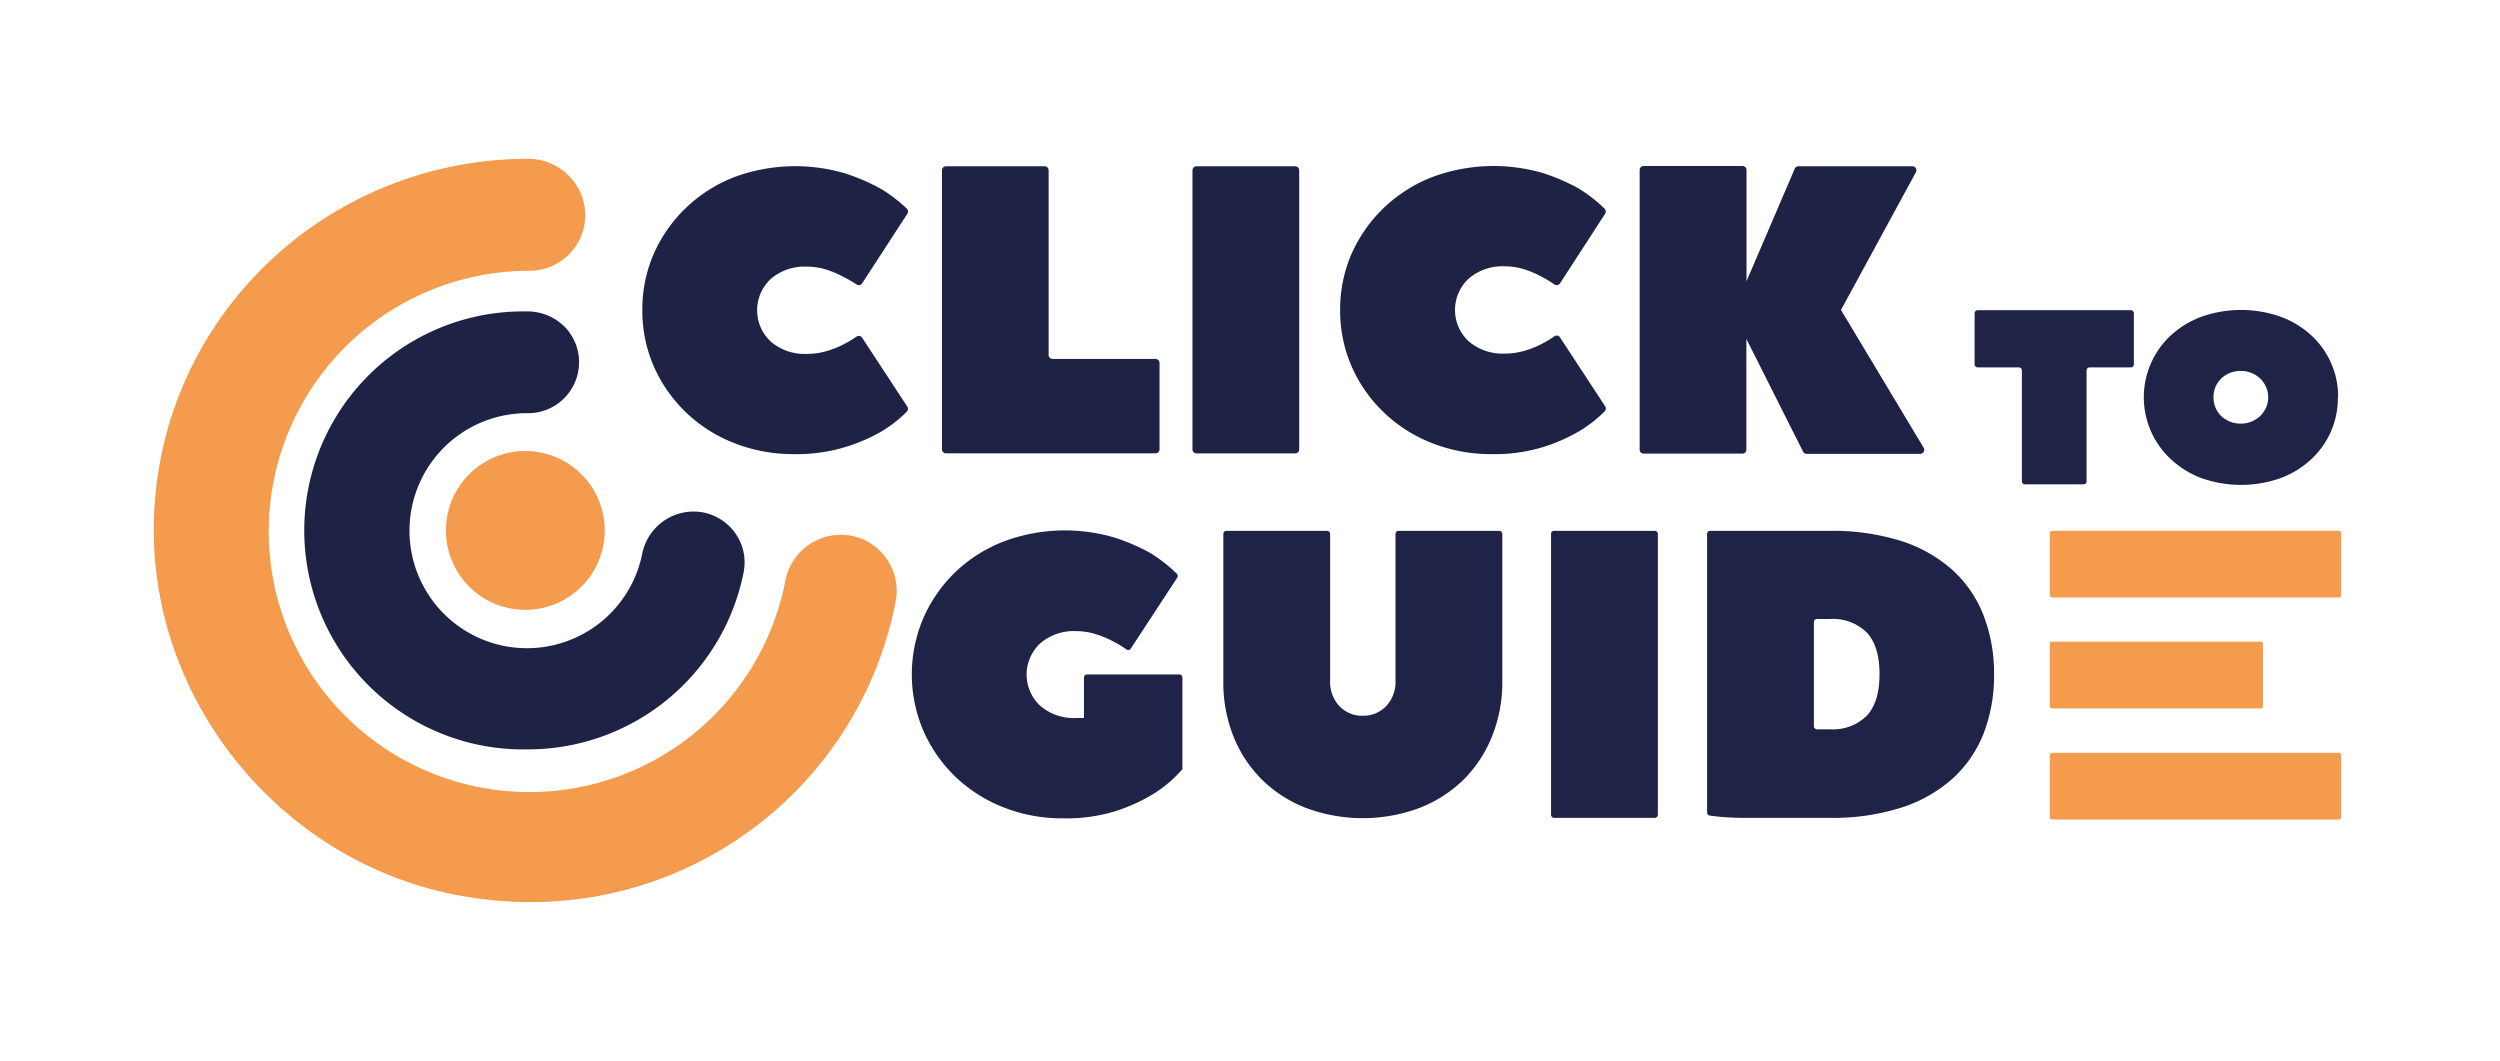
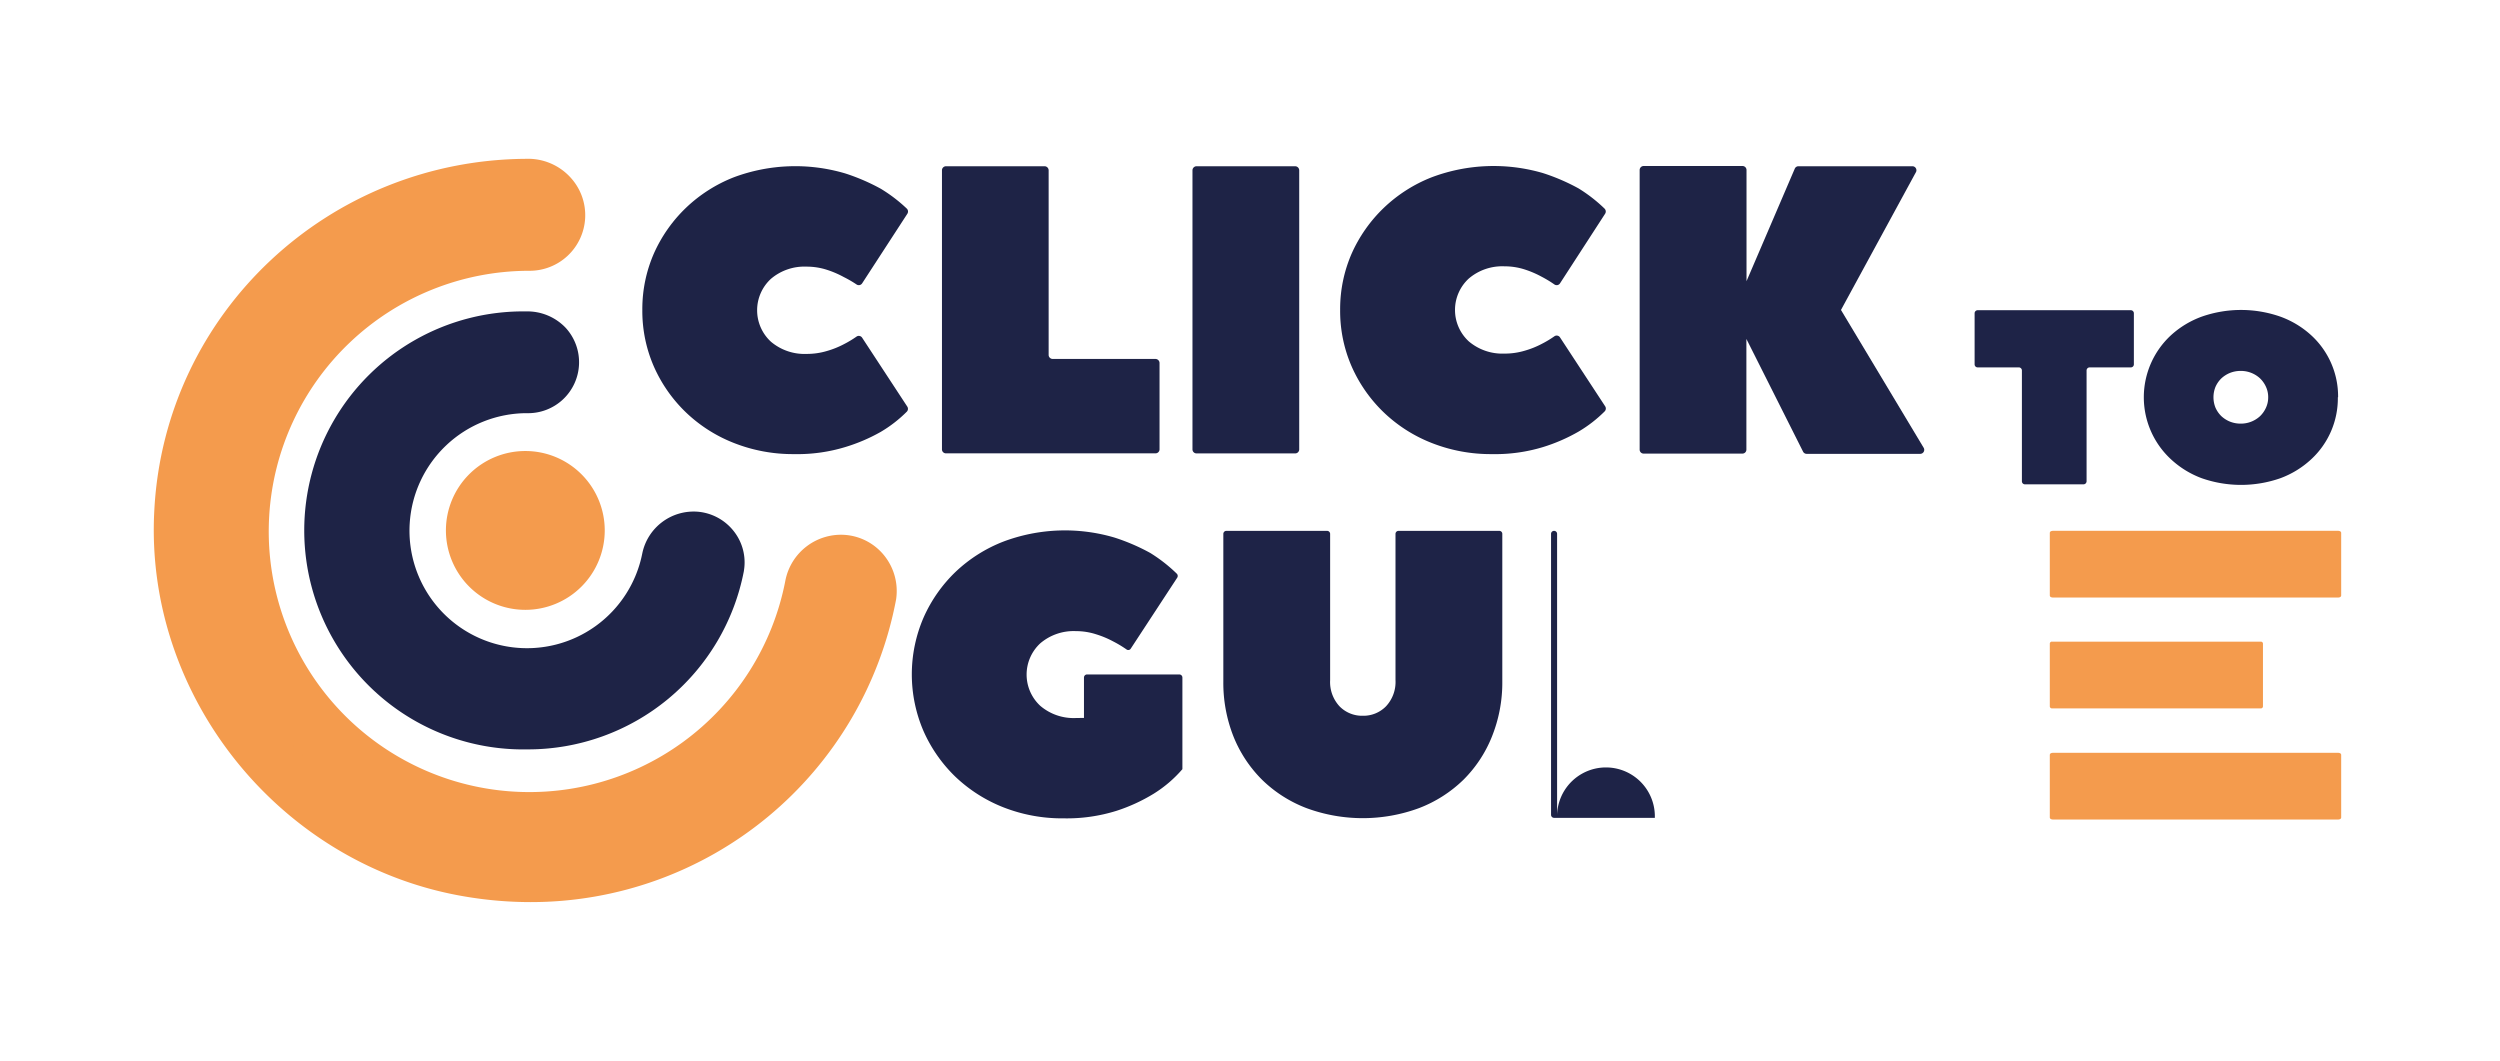
<svg xmlns="http://www.w3.org/2000/svg" id="Слой_1" data-name="Слой 1" viewBox="0 0 396.99 168.47">
  <defs>
    <style>.cls-1{fill:#1e2346;}.cls-2{fill:#f49b4d;}.cls-3{fill:#1e2347;}.cls-4{fill:none;}</style>
  </defs>
  <title>CTG - g</title>
  <path class="cls-1" d="M110.22,86.88a2.64,2.64,0,0,0-2.72,2A24.35,24.35,0,1,1,83.84,60a2.47,2.47,0,0,0,2.45-2.16,2.42,2.42,0,0,0-2.45-2.7,29.14,29.14,0,1,0,28.69,34.48A2.45,2.45,0,0,0,110.22,86.88Z" />
  <path class="cls-1" d="M83.77,119a34.78,34.78,0,1,1-.19-69.55,8.39,8.39,0,0,1,6.26,2.62,8.09,8.09,0,0,1-6.19,13.54A18.66,18.66,0,1,0,102,87.84a8.33,8.33,0,0,1,8.83-6.58,8.14,8.14,0,0,1,5.56,2.93,8,8,0,0,1,1.8,6l-.07.52A34.92,34.92,0,0,1,83.77,119Zm0-58.25h0Z" />
  <path class="cls-2" d="M83.42,96.84A12.61,12.61,0,1,0,70.81,84.23,12.61,12.61,0,0,0,83.42,96.84Z" />
  <path class="cls-2" d="M133.92,89.16a4.71,4.71,0,0,0-5,3.79A45.91,45.91,0,1,1,84,38.75a4.68,4.68,0,0,0,4.62-4.19,4.75,4.75,0,0,0-4.49-5.1c-29-.13-53.84,22.25-55.43,51.71-1.58,27.75,18.61,52.63,46.2,57.08a55.1,55.1,0,0,0,63.21-43.73A4.67,4.67,0,0,0,133.92,89.16Z" />
  <path class="cls-2" d="M84.24,143.25a62.08,62.08,0,0,1-10-.82c-29.57-4.77-51.42-31.79-49.73-61.5,1.68-31.28,27.75-55.71,59.4-55.71h.28a9.12,9.12,0,0,1,6.57,3.15A8.83,8.83,0,0,1,84,43h-.22a41.39,41.39,0,1,0,40.94,49.16,9,9,0,0,1,9.6-7.21,8.83,8.83,0,0,1,6.19,3.39,9,9,0,0,1,1.79,6.83A59,59,0,0,1,84.24,143.25ZM83.73,33.69A50.65,50.65,0,0,0,33,81.4C31.51,106.85,50.24,130,75.6,134.07A50.6,50.6,0,0,0,134,93.72h0s-.06-.11-.12-.18a.45.45,0,0,0-.34-.17h-.07a.7.7,0,0,0-.41.51A50.15,50.15,0,1,1,83.78,34.52c.27,0,.62-.08.66-.43-.15-.24-.29-.39-.49-.4Z" />
  <path class="cls-1" d="M102,49.22a22,22,0,0,1,1.85-9A23,23,0,0,1,108.93,33a23.27,23.27,0,0,1,7.63-4.86,27.92,27.92,0,0,1,17.63-.61,32.15,32.15,0,0,1,5.67,2.44A24,24,0,0,1,144,33.13a.65.65,0,0,1,.08.82L136.9,45a.63.63,0,0,1-.9.16A18.14,18.14,0,0,0,134,44a15.43,15.43,0,0,0-2.7-1.16,10.45,10.45,0,0,0-3.23-.5,8.2,8.2,0,0,0-5.64,1.93,6.78,6.78,0,0,0,0,10,8.25,8.25,0,0,0,5.64,1.93,11.06,11.06,0,0,0,3.23-.46,14.06,14.06,0,0,0,2.7-1.08,16.67,16.67,0,0,0,2-1.2.63.63,0,0,1,.9.16l7.17,10.94a.65.65,0,0,1-.08.82,20.63,20.63,0,0,1-4.13,3.2A27.6,27.6,0,0,1,134.19,71a26.07,26.07,0,0,1-8.08,1.11,25.51,25.51,0,0,1-9.55-1.76,23.27,23.27,0,0,1-7.63-4.86,22.88,22.88,0,0,1-5.09-7.27A22,22,0,0,1,102,49.22Z" />
  <path class="cls-1" d="M167.17,57h16.31a.65.65,0,0,1,.65.65v13.7a.64.64,0,0,1-.65.64H150.22a.63.63,0,0,1-.64-.64V27.05a.64.64,0,0,1,.64-.65h15.66a.65.65,0,0,1,.64.65V56.4A.65.65,0,0,0,167.17,57Z" />
  <path class="cls-1" d="M205.64,72H190a.64.64,0,0,1-.64-.64V27.05a.65.65,0,0,1,.64-.65h15.66a.65.65,0,0,1,.65.65V71.39A.64.64,0,0,1,205.64,72Z" />
  <path class="cls-1" d="M212.81,49.22a22,22,0,0,1,1.85-9A23,23,0,0,1,219.75,33a23.27,23.27,0,0,1,7.63-4.86A27.92,27.92,0,0,1,245,27.48a32.15,32.15,0,0,1,5.67,2.44,24,24,0,0,1,4.13,3.21.65.65,0,0,1,.08.82L247.72,45a.63.63,0,0,1-.9.16,18.14,18.14,0,0,0-2-1.21,15.43,15.43,0,0,0-2.7-1.16,10.45,10.45,0,0,0-3.23-.5,8.2,8.2,0,0,0-5.64,1.93,6.78,6.78,0,0,0,0,10,8.25,8.25,0,0,0,5.64,1.93,11.06,11.06,0,0,0,3.23-.46,14.06,14.06,0,0,0,2.7-1.08,16.67,16.67,0,0,0,2-1.2.63.63,0,0,1,.9.16l7.17,10.94a.65.65,0,0,1-.08.82,20.92,20.92,0,0,1-4.13,3.2A27.6,27.6,0,0,1,245,71a26.07,26.07,0,0,1-8.08,1.11,25.51,25.51,0,0,1-9.55-1.76,23.27,23.27,0,0,1-7.63-4.86,22.88,22.88,0,0,1-5.09-7.27A22,22,0,0,1,212.81,49.22Z" />
  <path class="cls-1" d="M292.34,49.22l13.11,21.85a.64.64,0,0,1-.55,1h-18a.64.64,0,0,1-.58-.35l-9-17.9V71.39a.63.63,0,0,1-.64.64H261a.63.63,0,0,1-.63-.64V27a.64.64,0,0,1,.63-.64H276.7a.64.64,0,0,1,.64.64V44.65L285,26.79a.63.63,0,0,1,.59-.39h18.06a.64.64,0,0,1,.56,1Z" />
  <path class="cls-3" d="M338.85,49.74v8.12a.48.48,0,0,1-.49.48h-6.54a.49.49,0,0,0-.48.49v17.6a.49.49,0,0,1-.49.48h-9.3a.48.48,0,0,1-.48-.48V58.83a.49.49,0,0,0-.49-.49h-6.53a.48.48,0,0,1-.49-.48V49.74a.49.49,0,0,1,.49-.48h24.31A.49.49,0,0,1,338.85,49.74Z" />
  <path class="cls-3" d="M371.24,63.08A13.17,13.17,0,0,1,367,72.94a14.63,14.63,0,0,1-4.89,3,18.9,18.9,0,0,1-12.48,0,14.68,14.68,0,0,1-4.88-3,13.4,13.4,0,0,1,0-19.71,14.68,14.68,0,0,1,4.88-2.95,18.9,18.9,0,0,1,12.48,0A14.63,14.63,0,0,1,367,53.23a13.16,13.16,0,0,1,4.28,9.85Zm-11.06,0a3.88,3.88,0,0,0-.36-1.67,4.34,4.34,0,0,0-.94-1.33,4.47,4.47,0,0,0-3.05-1.18,4.58,4.58,0,0,0-1.7.31,4.49,4.49,0,0,0-1.38.87,4.31,4.31,0,0,0-.93,1.33,4.42,4.42,0,0,0,0,3.35,4.31,4.31,0,0,0,.93,1.33,4.49,4.49,0,0,0,1.38.87,4.58,4.58,0,0,0,1.7.31,4.47,4.47,0,0,0,3.05-1.18,4.34,4.34,0,0,0,.94-1.33A3.9,3.9,0,0,0,360.18,63.08Z" />
  <path class="cls-3" d="M172.13,114v-6.41a.49.49,0,0,1,.49-.49h14.65a.49.49,0,0,1,.49.49v14.55a19.73,19.73,0,0,1-4.56,3.9,27.58,27.58,0,0,1-5.89,2.71,26.44,26.44,0,0,1-8.43,1.2,25.49,25.49,0,0,1-9.54-1.75,23.57,23.57,0,0,1-7.62-4.85,23,23,0,0,1-5.07-7.26,22.74,22.74,0,0,1,0-18,22.89,22.89,0,0,1,5.07-7.26A23.24,23.24,0,0,1,159.34,86,27.78,27.78,0,0,1,177,85.37a32,32,0,0,1,5.66,2.44,24.31,24.31,0,0,1,4.22,3.3.51.51,0,0,1,.06.62L179.56,103a.46.46,0,0,1-.67.13,17.93,17.93,0,0,0-2.13-1.28,15.13,15.13,0,0,0-2.71-1.13,10.38,10.38,0,0,0-3.22-.5,8.16,8.16,0,0,0-5.63,1.93,6.76,6.76,0,0,0,0,9.94,8.16,8.16,0,0,0,5.63,1.93Z" />
  <path class="cls-3" d="M216.4,113.66a5,5,0,0,0,3.71-1.52A5.66,5.66,0,0,0,221.6,108V84.78a.48.48,0,0,1,.48-.48h16a.47.47,0,0,1,.48.48v23.45A23,23,0,0,1,236.9,117a20.22,20.22,0,0,1-4.55,6.86,20.71,20.71,0,0,1-7,4.46,25.83,25.83,0,0,1-17.9,0,20.61,20.61,0,0,1-7-4.46,20.4,20.4,0,0,1-4.56-6.86,23.14,23.14,0,0,1-1.63-8.78V84.78a.48.48,0,0,1,.48-.48h16a.48.48,0,0,1,.48.48V108a5.67,5.67,0,0,0,1.5,4.17A5,5,0,0,0,216.4,113.66Z" />
-   <path class="cls-3" d="M262.78,129.87h-16a.48.48,0,0,1-.48-.48V84.78a.47.47,0,0,1,.48-.48h16a.47.47,0,0,1,.48.48v44.61A.48.48,0,0,1,262.78,129.87Z" />
-   <path class="cls-3" d="M316.65,107.08a25.59,25.59,0,0,1-1.63,9.31,19.19,19.19,0,0,1-4.88,7.18,22.54,22.54,0,0,1-8.14,4.65,35.57,35.57,0,0,1-11.39,1.65H276.94a39.07,39.07,0,0,1-5.45-.36.48.48,0,0,1-.41-.48V84.78a.47.47,0,0,1,.48-.48h19.05A35.87,35.87,0,0,1,302,85.94a22.41,22.41,0,0,1,8.14,4.66A19,19,0,0,1,315,97.78,25.49,25.49,0,0,1,316.65,107.08Zm-26,8.73a7.63,7.63,0,0,0,5.76-2.13c1.36-1.42,2.05-3.63,2.05-6.63s-.69-5.21-2.05-6.63a7.63,7.63,0,0,0-5.76-2.13h-2.13a.49.49,0,0,0-.48.48v16.56a.49.49,0,0,0,.48.48Z" />
+   <path class="cls-3" d="M262.78,129.87h-16a.48.48,0,0,1-.48-.48V84.78a.47.47,0,0,1,.48-.48a.47.47,0,0,1,.48.48v44.61A.48.48,0,0,1,262.78,129.87Z" />
  <path class="cls-2" d="M325.5,129.84v-10c0-.17.22-.3.49-.3h45.3c.26,0,.48.13.48.3v10c0,.17-.22.3-.48.3H326C325.72,130.14,325.5,130,325.5,129.84Z" />
  <path class="cls-2" d="M325.5,94.59v-10c0-.17.22-.3.49-.3h45.3c.26,0,.48.13.48.3v10c0,.17-.22.3-.48.3H326C325.72,94.89,325.5,94.76,325.5,94.59Z" />
  <path class="cls-2" d="M325.5,112.19v-10a.33.33,0,0,1,.36-.3H359a.33.33,0,0,1,.35.3v10a.33.33,0,0,1-.35.3H325.86A.34.34,0,0,1,325.5,112.19Z" />
  <rect class="cls-4" width="396.99" height="168.47" />
</svg>